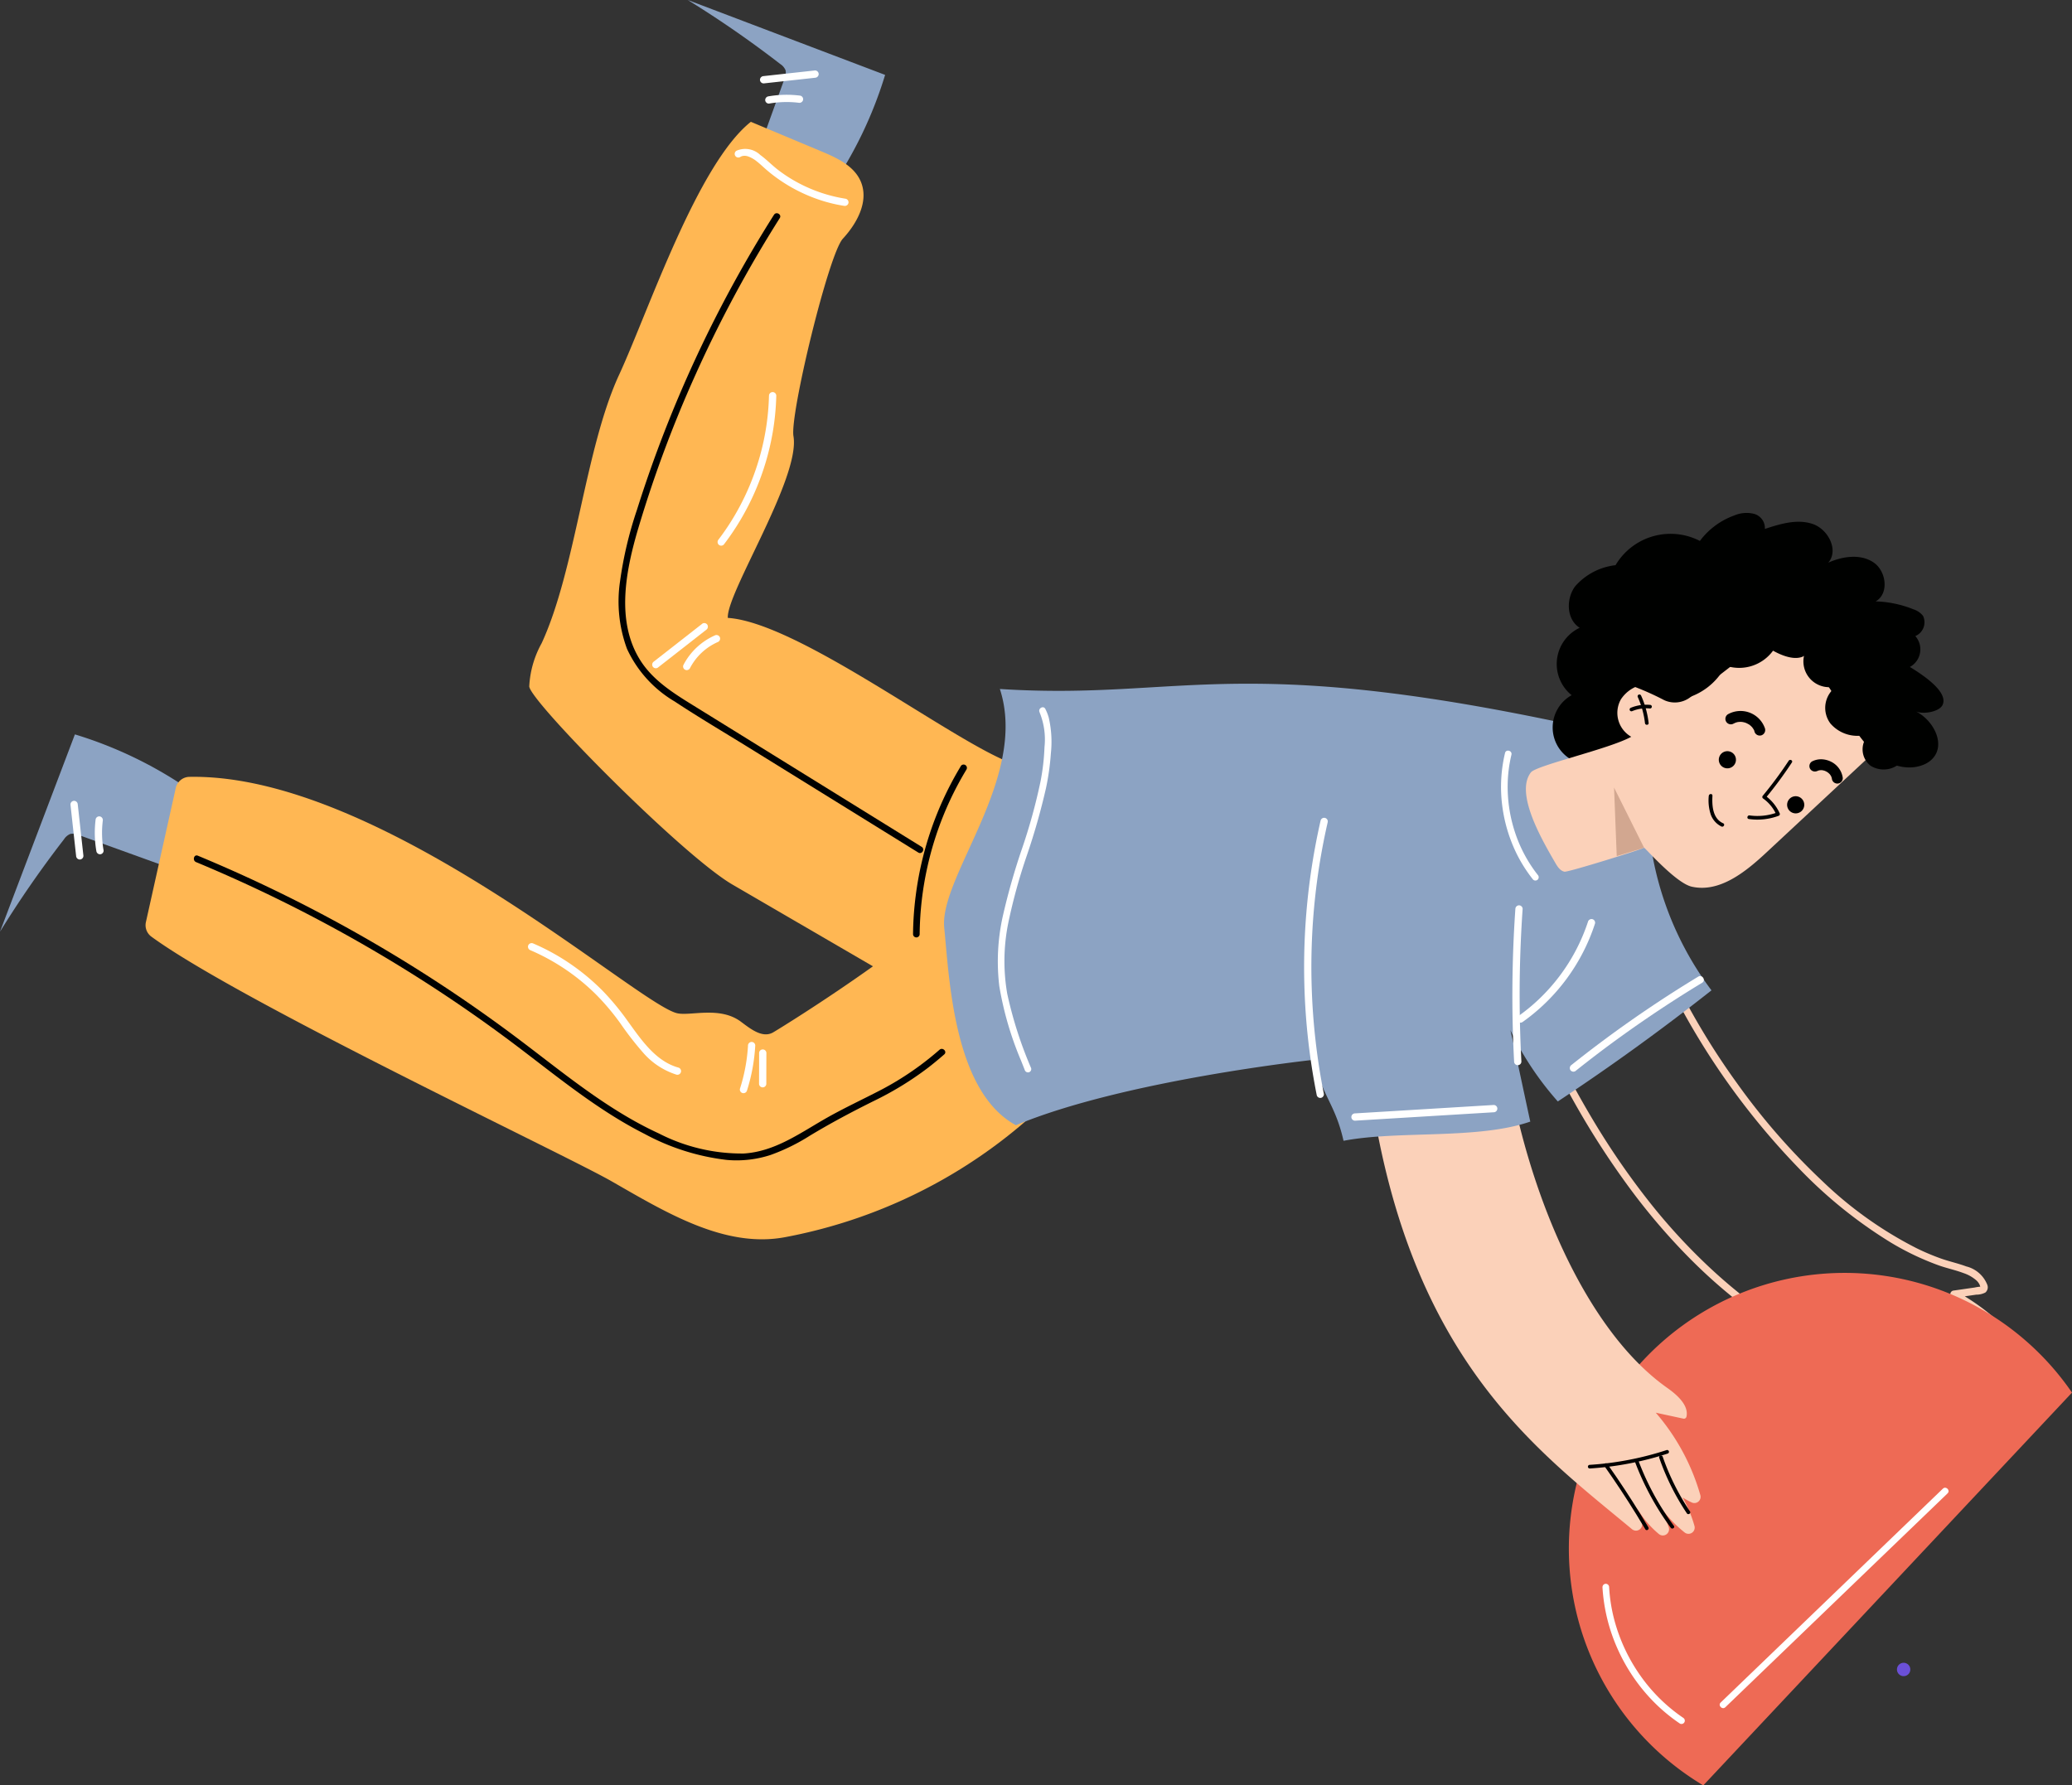
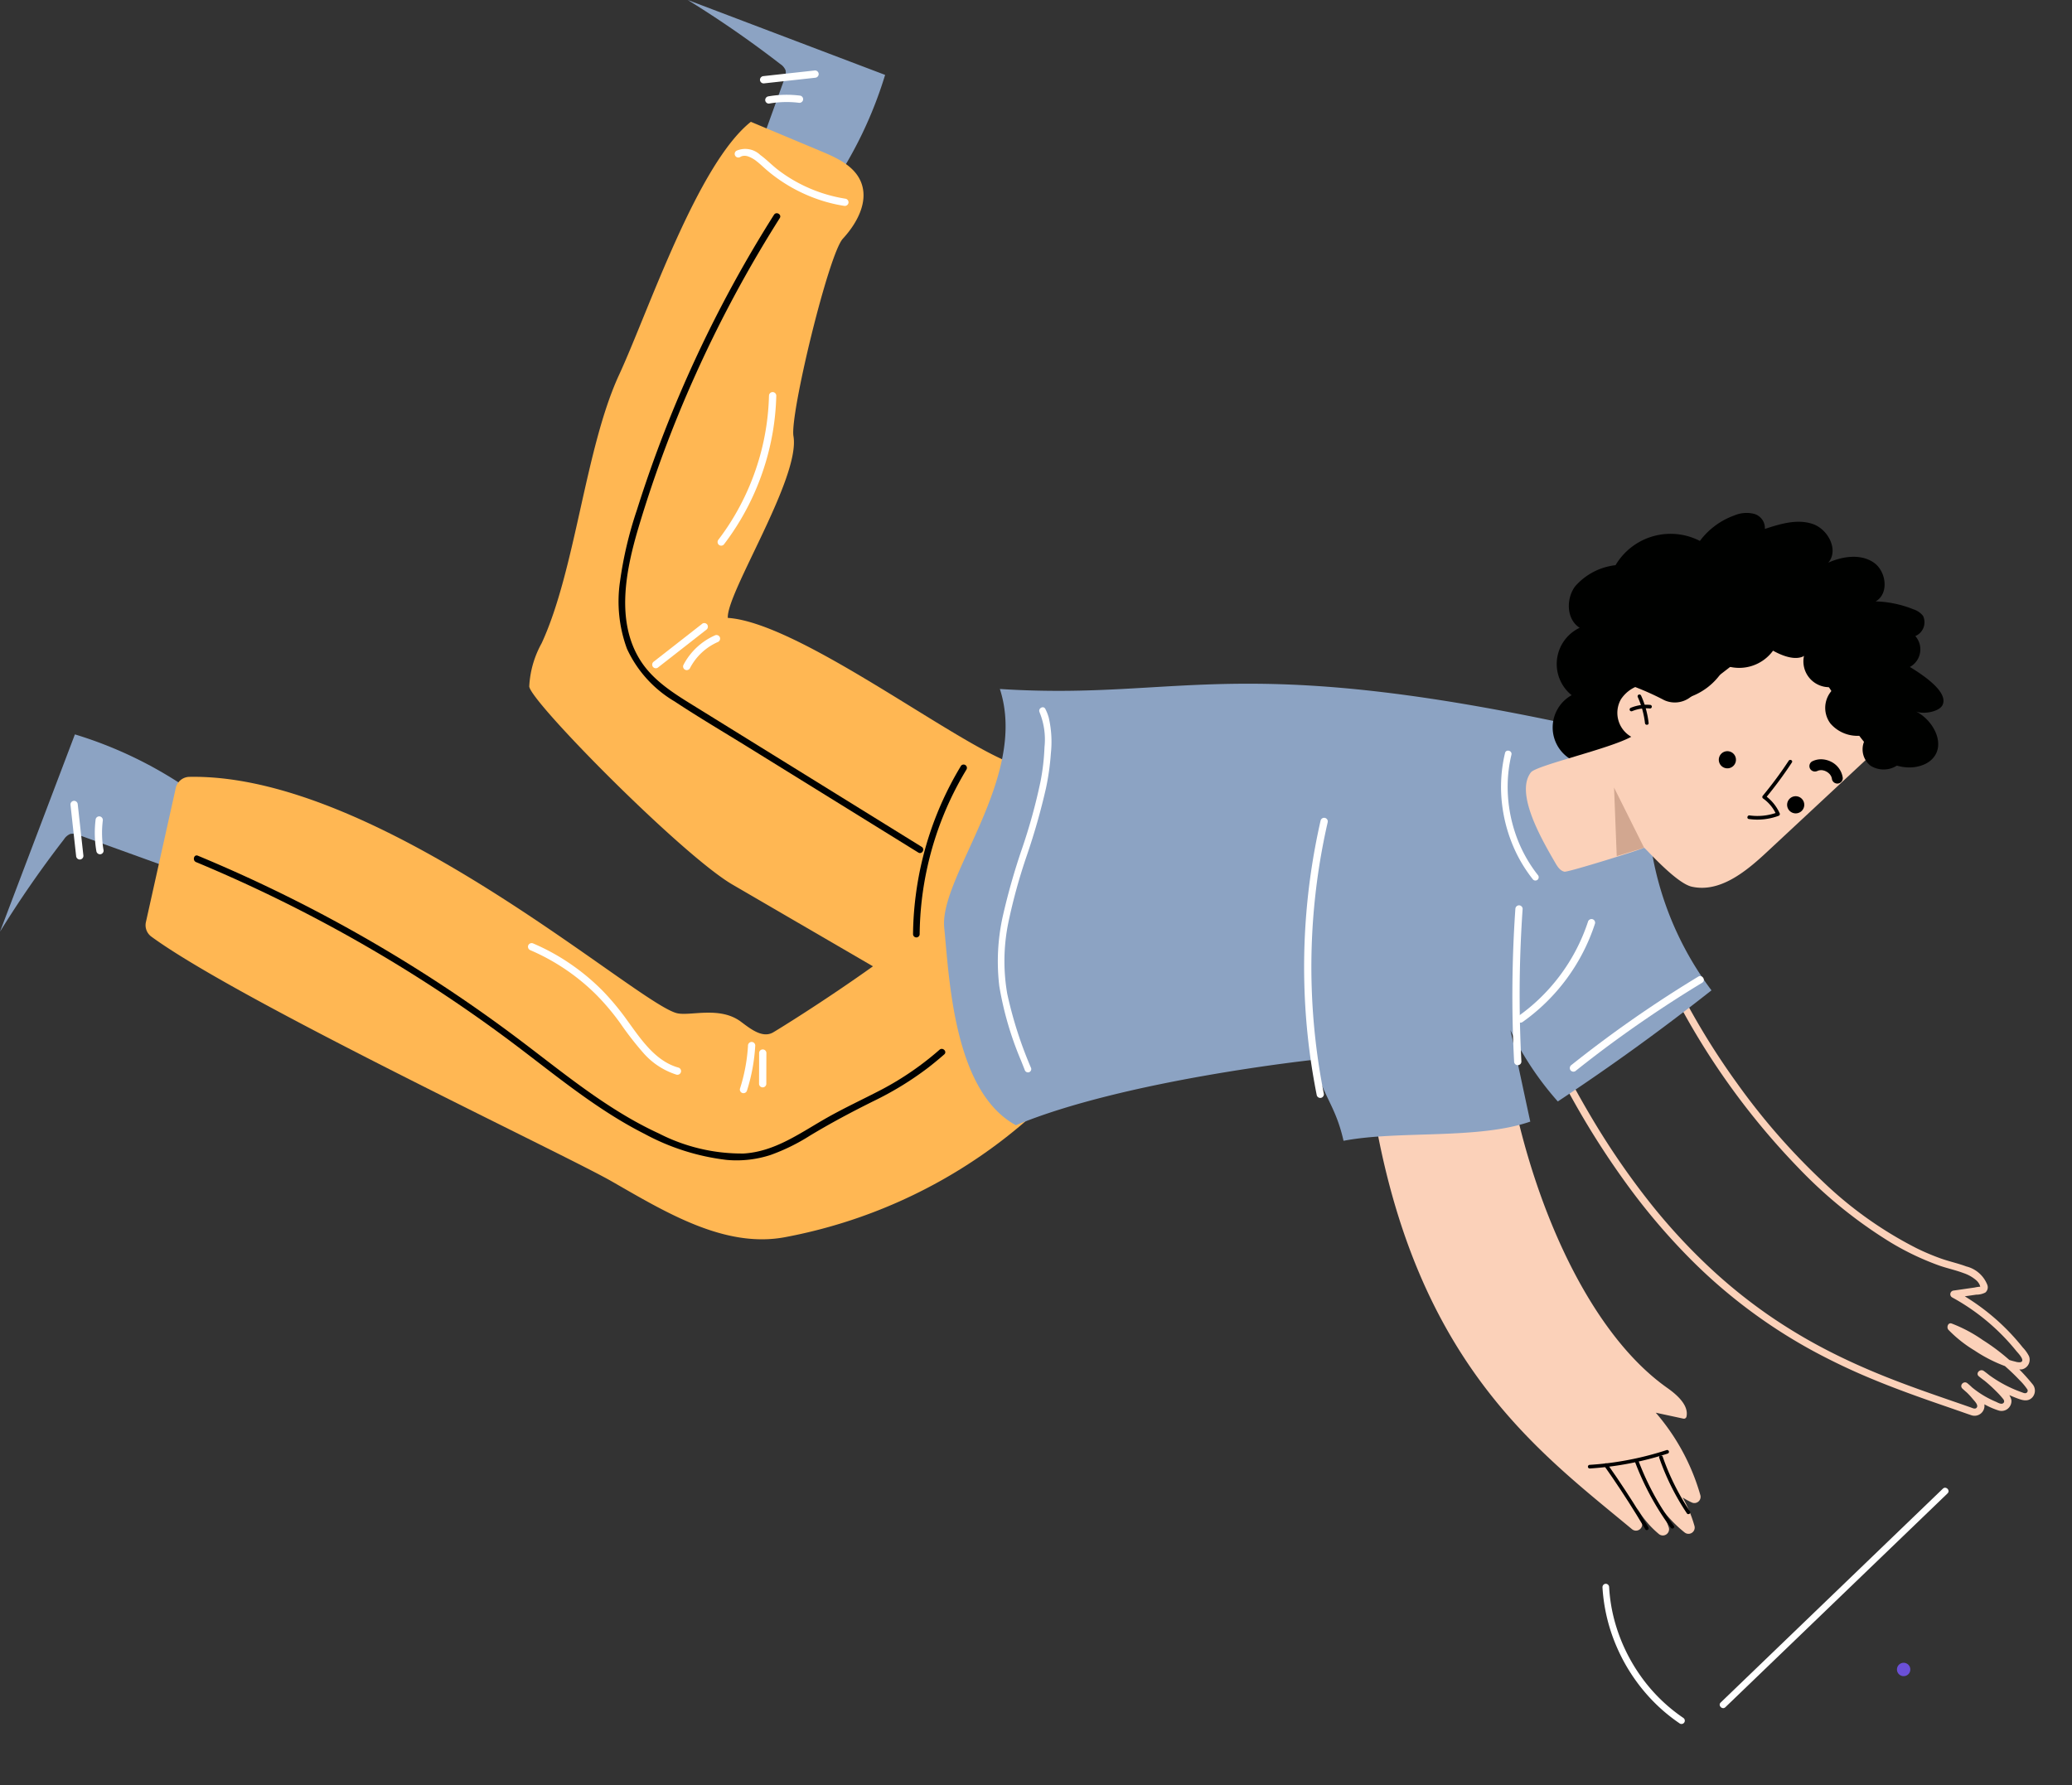
<svg xmlns="http://www.w3.org/2000/svg" id="그룹_11990" data-name="그룹 11990" width="231.48" height="199.486" viewBox="0 0 231.48 199.486">
  <rect x="0" y="0" width="231.48" height="199.486" fill="#333333" stroke="none" />
  <defs>
    <clipPath id="clip-path">
      <rect id="사각형_34931" data-name="사각형 34931" width="231.48" height="199.486" fill="none" />
    </clipPath>
    <clipPath id="clip-path-3">
      <rect id="사각형_34929" data-name="사각형 34929" width="3.359" height="7.655" transform="translate(180.319 87.998)" fill="none" />
    </clipPath>
  </defs>
  <g id="그룹_11989" data-name="그룹 11989" clip-path="url(#clip-path)">
    <g id="그룹_11988" data-name="그룹 11988">
      <g id="그룹_11987" data-name="그룹 11987" clip-path="url(#clip-path)">
        <path id="패스_7740" data-name="패스 7740" d="M213.378,186.774a.746.746,0,1,1-.467-.946.745.745,0,0,1,.467.946" fill="#6b50d7" />
        <path id="패스_7741" data-name="패스 7741" d="M20.878,88.039a46.077,46.077,0,0,0-12.51-5.983L0,104.1A118.569,118.569,0,0,1,7.148,93.78a1.543,1.543,0,0,1,.7-.6,1.554,1.554,0,0,1,.977.128l12.755,4.606A64.385,64.385,0,0,1,23.2,91.471Z" fill="#8ca3c3" />
        <path id="패스_7742" data-name="패스 7742" d="M9.318,95.609l-.633-5.745a.416.416,0,0,0-.426-.386.41.41,0,0,0-.386.427q.315,2.873.632,5.745a.417.417,0,0,0,.427.386.411.411,0,0,0,.386-.427" fill="#fff" />
        <path id="패스_7743" data-name="패스 7743" d="M11.574,95.025a11.208,11.208,0,0,1-.092-3.316.418.418,0,0,0-.309-.485.408.408,0,0,0-.485.308,11.9,11.9,0,0,0,.073,3.534.42.42,0,0,0,.427.386.409.409,0,0,0,.386-.427" fill="#fff" />
        <path id="패스_7744" data-name="패스 7744" d="M115.883,94.515c-.729-.716-1.641-1.482-2.566-1.165a3.169,3.169,0,0,0-1.458,1.6c-4.107,7.335-24.953,20.109-25.513,20.417-1.179.648-2.483-.393-3.573-1.209-2.385-1.782-5.705-.58-7.173-.958C70.954,112,42.5,86.429,21.194,86.8h-.013a1.584,1.584,0,0,0-1.54,1.226L16.3,103.031a1.583,1.583,0,0,0,.609,1.621c9.852,7.21,46,24.236,51.424,27.34,6.108,3.5,12.708,7.542,19.468,6.223a57.221,57.221,0,0,0,40.808-31.2l-12.727-12.5" fill="#ffb753" />
        <path id="패스_7745" data-name="패스 7745" d="M92.9,20.878a46.077,46.077,0,0,0,5.983-12.51L76.837,0A118.956,118.956,0,0,1,87.161,7.148a1.547,1.547,0,0,1,.6.7,1.554,1.554,0,0,1-.128.977q-2.3,6.378-4.606,12.755A64.386,64.386,0,0,1,89.469,23.2Z" fill="#8ca3c3" />
        <path id="패스_7746" data-name="패스 7746" d="M181.435,95.323a47.238,47.238,0,0,0,3.6,11.678,81.888,81.888,0,0,0,15.893,23.5,51.522,51.522,0,0,0,10.327,8.34,30.469,30.469,0,0,0,5.318,2.536c.922.33,1.89.527,2.8.873a4.171,4.171,0,0,1,1.419.808,1.593,1.593,0,0,1,.375.506c.026.059.034.131.063.188.077.149-.032.01.033.012a4.16,4.16,0,0,0-.653.094l-2.349.339a.411.411,0,0,0-.171.766,24.009,24.009,0,0,1,7.168,5.986c.155.194,1.1,1.13.439,1.26a1.568,1.568,0,0,1-.578-.079,6.914,6.914,0,0,1-.759-.218,15.876,15.876,0,0,1-3.266-1.658,13.8,13.8,0,0,1-2.87-2.282q-.183.348-.365.7A13.734,13.734,0,0,1,220.44,150a27.539,27.539,0,0,1,2.8,2.012,23.744,23.744,0,0,1,2.375,2.186,6.622,6.622,0,0,1,.845,1,.282.282,0,0,1,0,.373c-.162.184-.4.06-.588-.007a14.255,14.255,0,0,1-4.237-2.378l-.554.6a15.825,15.825,0,0,1,1.907,1.647,9.838,9.838,0,0,1,.808.887c.119.155.168.359-.03.481-.229.141-.6-.1-.812-.189a10.99,10.99,0,0,1-1.127-.554,10.54,10.54,0,0,1-2.029-1.495l-.553.6a7.735,7.735,0,0,1,1.138,1.136c.17.213.671.676.458.969-.17.234-.472.057-.684-.017l-.724-.252c-.971-.337-1.942-.67-2.912-1.008-2.024-.705-4.041-1.432-6.03-2.231-2.171-.874-4.309-1.832-6.389-2.908a59.675,59.675,0,0,1-6.566-3.941,58.179,58.179,0,0,1-6.583-5.329,66.56,66.56,0,0,1-6.6-7.173,85.74,85.74,0,0,1-6.434-9.348,116.579,116.579,0,0,1-6.229-12,43.8,43.8,0,0,1-2.452-6.172,8.443,8.443,0,0,1,.186-6c1.533-3.133,5.22-4.246,8.406-4.791.847-.145,1.7-.256,2.552-.353.517-.059.481-.872-.041-.813-3.446.391-7.325.975-9.992,3.4a7.345,7.345,0,0,0-2.369,4.981,14.726,14.726,0,0,0,1.346,6.321,112.869,112.869,0,0,0,6.153,12.817,92.629,92.629,0,0,0,6.613,10.342,71.337,71.337,0,0,0,6.827,7.953A59.153,59.153,0,0,0,202.653,151a70.371,70.371,0,0,0,6.654,3.145c2.1.87,4.239,1.653,6.385,2.407,1.012.355,2.026.7,3.04,1.054.492.17.982.348,1.476.513a1.11,1.11,0,0,0,1.483-1.2,2.962,2.962,0,0,0-.769-1.246,8.445,8.445,0,0,0-1.127-1.118c-.4-.33-.939.236-.553.6A11.393,11.393,0,0,0,221.864,157a8.633,8.633,0,0,0,1.422.6,1.1,1.1,0,0,0,1.037-.213,1.111,1.111,0,0,0,.387-.953,2.068,2.068,0,0,0-.679-1.079,15.738,15.738,0,0,0-2.4-2.171c-.413-.3-.967.261-.554.6a15.173,15.173,0,0,0,4.278,2.454c.589.219,1.207.423,1.7-.111a1.123,1.123,0,0,0,.007-1.479,22.872,22.872,0,0,0-5.544-4.917,16.039,16.039,0,0,0-3.479-1.849c-.419-.151-.6.434-.365.7A14.441,14.441,0,0,0,220.6,150.9a16.443,16.443,0,0,0,3.7,1.849,3.324,3.324,0,0,0,1.6.253,1.108,1.108,0,0,0,.778-1.468,4.1,4.1,0,0,0-.693-.972q-.4-.5-.815-.971a24.329,24.329,0,0,0-1.877-1.909,25,25,0,0,0-4.817-3.434l-.171.766,2.48-.358a2.185,2.185,0,0,0,1.012-.236.766.766,0,0,0,.231-.835,3.391,3.391,0,0,0-2.357-2.083c-.932-.348-1.911-.557-2.85-.89a25.941,25.941,0,0,1-2.7-1.143,43.648,43.648,0,0,1-10.539-7.511,74.185,74.185,0,0,1-9.55-10.96,80.94,80.94,0,0,1-7.365-12.377,51.555,51.555,0,0,1-4.18-12q-.133-.666-.236-1.336c-.079-.512-.893-.478-.813.041" fill="#fbd1b9" />
-         <path id="패스_7747" data-name="패스 7747" d="M190.288,199.486A30.808,30.808,0,1,1,231.48,155.6Z" fill="#ee6a55" />
        <path id="패스_7748" data-name="패스 7748" d="M168.214,99.079c-3.433,16.4,4.359,46.347,18.055,56,1.115.786,2.419,1.958,2.14,3.21a.289.289,0,0,1-.343.22l-3.086-.664a24.209,24.209,0,0,1,4.981,9.215.693.693,0,0,1-.949.821,8.479,8.479,0,0,1-4.33-4.549,14.527,14.527,0,0,1,4.623,7.172.694.694,0,0,1-1.108.719,14.511,14.511,0,0,1-3.459-4.009,15.416,15.416,0,0,1,1.688,3.426.694.694,0,0,1-1.106.756,10.826,10.826,0,0,1-2.78-3.535,7.859,7.859,0,0,1,.908,2.325.694.694,0,0,1-1.122.677c-11.9-9.9-28.213-21.39-30.322-60.262-.209-3.837-.426-8.217,2.345-10.879,3.15-3.026,8.23-2.179,12.47-1.13Z" fill="#fbd1b9" />
        <path id="패스_7749" data-name="패스 7749" d="M105.848,112.813,81.831,98.837C76.2,95.558,59.166,78.3,59.127,76.686a11.075,11.075,0,0,1,1.384-4.815c3.8-8.219,4.855-21.783,8.657-30,3.233-6.99,8.725-23.5,14.716-28.26l7.9,3.311c1.733.727,3.629,1.61,4.376,3.351.943,2.2-.406,4.672-2,6.4S88.23,46.329,88.644,48.73c.8,4.647-7.5,17.522-7.334,20.308,7.666.514,23.952,12.932,31.06,15.978,3.692,1.582,7.4,3.618,9.689,6.954s2.7,8.271-.022,11.168Z" fill="#ffb753" />
        <path id="패스_7750" data-name="패스 7750" d="M179.937,81.947c-41.8-9.5-47.294-3.632-68.234-4.965,3.218,9.885-6.785,20.951-6.215,26.679s1.068,18.3,8.01,22.065c12.089-5.047,33.3-7.315,33.3-7.315.92,4.094,2.377,4.96,3.3,9.054,6.116-1.178,14.982-.108,20.866-2.148-.032-.034-2.173-10.209-2.239-10.24a34.483,34.483,0,0,0,5.311,7.992q8.838-5.846,17.167-12.415A35.831,35.831,0,0,1,184.054,90.5c-4.566-.416-4.117-8.555-4.117-8.555" fill="#8ca3c3" />
        <path id="패스_7751" data-name="패스 7751" d="M179.236,163.8q1.887,2.675,3.605,5.463.493.8.972,1.609c.133.226.476.007.343-.218q-1.668-2.817-3.507-5.527-.528-.777-1.07-1.545c-.15-.214-.494,0-.343.218" />
        <path id="패스_7752" data-name="패스 7752" d="M182.69,163.422a30.688,30.688,0,0,0,2.911,5.755q.506.778,1.057,1.527c.154.21.5-.008.343-.219a30.1,30.1,0,0,1-3.224-5.5q-.375-.833-.7-1.687c-.092-.244-.481-.122-.387.124" />
        <path id="패스_7753" data-name="패스 7753" d="M185.366,162.883a27.11,27.11,0,0,0,3.089,6.207c.146.217.49,0,.344-.219a26.62,26.62,0,0,1-3.045-6.112c-.086-.247-.474-.124-.388.124" />
        <path id="패스_7754" data-name="패스 7754" d="M177.612,164.078a35.323,35.323,0,0,0,6.822-1.112q.946-.251,1.878-.555a.2.2,0,0,0-.124-.388,34.765,34.765,0,0,1-6.677,1.474q-.957.114-1.919.175a.2.2,0,0,0,.02.406" />
        <path id="패스_7755" data-name="패스 7755" d="M169.292,101.582q-.229,3.322-.3,6.652t.014,6.66q.05,1.878.149,3.755a.407.407,0,0,0,.812-.04q-.174-3.326-.193-6.657t.123-6.658q.079-1.878.21-3.753a.41.41,0,0,0-.427-.386.417.417,0,0,0-.386.427" fill="#fff" />
        <path id="패스_7756" data-name="패스 7756" d="M78.468,69.681l-5.421,4.236a.418.418,0,0,0-.125.561.41.41,0,0,0,.562.125L78.9,70.368a.42.42,0,0,0,.125-.562.41.41,0,0,0-.562-.125" fill="#fff" />
        <path id="패스_7757" data-name="패스 7757" d="M79.922,70.971a7.3,7.3,0,0,0-3.57,3.326.407.407,0,0,0,.718.381,6.431,6.431,0,0,1,3.1-2.932.419.419,0,0,0,.264-.512.411.411,0,0,0-.512-.263" fill="#fff" />
        <path id="패스_7758" data-name="패스 7758" d="M82.718,17.525a.891.891,0,0,1,.38-.114,1.181,1.181,0,0,1,.485.068,3.334,3.334,0,0,1,.928.525c.33.252.63.538.94.814q.5.444,1.036.848a17.791,17.791,0,0,0,4.841,2.586A16.941,16.941,0,0,0,94.3,23a.417.417,0,0,0,.486-.308.411.411,0,0,0-.309-.486,16.758,16.758,0,0,1-5.237-1.741A16.438,16.438,0,0,1,86.945,19c-.694-.532-1.3-1.171-2.01-1.686a2.431,2.431,0,0,0-2.654-.472.407.407,0,1,0,.437.686" fill="#fff" />
-         <path id="패스_7759" data-name="패스 7759" d="M151.4,125.216l12.111-.735,3.383-.205a.407.407,0,0,0-.041-.813l-12.111.735-3.383.205a.407.407,0,0,0,.041.813" fill="#fff" />
        <path id="패스_7760" data-name="패스 7760" d="M176,119.676q2.63-2.1,5.361-4.058t5.583-3.8q1.595-1.028,3.216-2.01c.449-.272.012-.958-.436-.686q-2.875,1.741-5.663,3.625t-5.5,3.923q-1.517,1.14-3,2.322a.42.42,0,0,0-.125.561.41.41,0,0,0,.562.125" fill="#fff" />
        <path id="패스_7761" data-name="패스 7761" d="M83.565,116.845a19.608,19.608,0,0,1-.9,4.806.41.41,0,0,0,.309.485.415.415,0,0,0,.486-.308,20.439,20.439,0,0,0,.916-5.024.411.411,0,0,0-.427-.386.417.417,0,0,0-.386.427" fill="#fff" />
        <path id="패스_7762" data-name="패스 7762" d="M84.807,117.683q0,1.713-.008,3.425a.407.407,0,1,0,.813-.041q0-1.713.008-3.425a.407.407,0,1,0-.813.041" fill="#fff" />
        <path id="패스_7763" data-name="패스 7763" d="M85.331,9.318l5.745-.632a.417.417,0,0,0,.386-.427.411.411,0,0,0-.427-.386l-5.745.632a.417.417,0,0,0-.386.427.411.411,0,0,0,.427.386" fill="#fff" />
        <path id="패스_7764" data-name="패스 7764" d="M85.915,11.574a11.208,11.208,0,0,1,3.316-.092.418.418,0,0,0,.485-.309.408.408,0,0,0-.308-.485,11.9,11.9,0,0,0-3.534.073.421.421,0,0,0-.386.427.409.409,0,0,0,.427.386" fill="#fff" />
        <path id="패스_7765" data-name="패스 7765" d="M59.2,106.146a23.714,23.714,0,0,1,7.343,4.929,26.268,26.268,0,0,1,2.766,3.273,35.87,35.87,0,0,0,2.54,3.27,8.223,8.223,0,0,0,3.74,2.46.407.407,0,0,0,.177-.8c-2.551-.722-4.155-3.144-5.646-5.2a29.115,29.115,0,0,0-2.76-3.34,24.635,24.635,0,0,0-3.415-2.886,23.908,23.908,0,0,0-4.363-2.43.419.419,0,0,0-.551.169.411.411,0,0,0,.169.55" fill="#fff" />
        <path id="패스_7766" data-name="패스 7766" d="M85.908,44.253a27.606,27.606,0,0,1-1,6.668,27.985,27.985,0,0,1-2.563,6.206,27.145,27.145,0,0,1-2.074,3.159.42.42,0,0,0,.022.575.41.41,0,0,0,.575-.022,28.448,28.448,0,0,0,3.516-6,28.814,28.814,0,0,0,1.968-6.679,28.513,28.513,0,0,0,.373-3.945.407.407,0,1,0-.812.041" fill="#fff" />
        <path id="패스_7767" data-name="패스 7767" d="M211.431,71.358a4.834,4.834,0,0,0,2.608-.316,1.67,1.67,0,0,0,.8-2.226,2.2,2.2,0,0,0-1.064-.732,12.259,12.259,0,0,0-4.23-.89c1.525-.859,1.2-3.409-.262-4.37s-3.434-.671-5.031.045c1.191-1.387,0-3.724-1.728-4.319s-3.618-.023-5.355.549a1.652,1.652,0,0,0-1.2-1.683,3.486,3.486,0,0,0-2.205.173,8.294,8.294,0,0,0-3.856,2.852,7.142,7.142,0,0,0-9.423,2.709,7.034,7.034,0,0,0-4.519,2.37c-1.035,1.4-.966,3.7.514,4.624a4.476,4.476,0,0,0-.9,7.531,4.135,4.135,0,0,0,3.67,7.4,1.126,1.126,0,0,0-.408,1.454,2.6,2.6,0,0,0,1.2,1.119,8.419,8.419,0,0,0,9.231-.932,2.467,2.467,0,0,0,2.268,2.276,7.151,7.151,0,0,0,3.421-.7,7.518,7.518,0,0,0,2.339-1.235,2.562,2.562,0,0,0,.936-2.357,9.531,9.531,0,0,0,6.411.355,4.688,4.688,0,0,0,2.456-1.518c.968-1.281.8-3.06.584-4.652.819,1.165,2.76.939,3.721-.112a6,6,0,0,0,1.2-4,2.24,2.24,0,0,0,.814-4.155Z" fill="#000100" />
        <path id="패스_7768" data-name="패스 7768" d="M182.454,74.292a9.061,9.061,0,0,0-2.835,10.986,70.238,70.238,0,0,1,11.032-7.395Z" fill="#000100" />
        <path id="패스_7769" data-name="패스 7769" d="M208.844,84.535,197.329,95.261c-2.332,2.172-5.228,4.511-8.337,3.808-1.777-.4-5.238-4.386-5.314-4.344-.38.213-8.521,2.753-8.9,2.672-.483-.1-.785-.571-1.032-1-1.483-2.56-4.531-7.77-2.713-10.1.612-.784,8.793-2.628,11.206-3.976a3.074,3.074,0,0,1-1.154-4.181,3.8,3.8,0,0,1,4.245-1.566,2.988,2.988,0,0,0,1.5.253,2.187,2.187,0,0,0,.876-.553l10.855-9.559A106.07,106.07,0,0,1,210.092,83.4Z" fill="#fbd1b9" />
        <path id="패스_7770" data-name="패스 7770" d="M193.917,85.088a.958.958,0,1,1-.741-1.135.958.958,0,0,1,.741,1.135" fill="#000100" />
        <path id="패스_7771" data-name="패스 7771" d="M201.549,90.12a.958.958,0,1,1-.741-1.135.958.958,0,0,1,.741,1.135" fill="#000100" />
        <path id="패스_7772" data-name="패스 7772" d="M196.115,72.284a3.78,3.78,0,0,1,5.317.564,52.172,52.172,0,0,1,4.309,6.194,21.614,21.614,0,0,0,3.384,4.863c1.513,1.436,3.748,2.333,5.718,1.559a2.963,2.963,0,0,0,.8-.458c1.935-1.588.412-4.572-1.683-5.556.785.418,2.706.109,3.068-.7,1.016-2.272-6.5-5.753-6.5-5.753s2.656,1.325,2.9,1.154l.005,0c.815-.582-.114-1.743-.96-2.22l-10.007-5.653a6.472,6.472,0,0,0-3.248-1.127,6.3,6.3,0,0,0-3.064,1.225A120.773,120.773,0,0,0,181.965,76.5a30.363,30.363,0,0,1,3.956,1.73,2.845,2.845,0,0,0,2.886-.305c1.671-1.246,4.717-3.545,7.308-5.644" fill="#000100" />
        <path id="패스_7773" data-name="패스 7773" d="M182.96,77.861a9.912,9.912,0,0,1,.815,2.939c.029.258.436.24.406-.021a10.238,10.238,0,0,0-.833-3.042.211.211,0,0,0-.256-.132.205.205,0,0,0-.132.256" />
        <path id="패스_7774" data-name="패스 7774" d="M182.323,79.467a4.137,4.137,0,0,1,1.969-.309.209.209,0,0,0,.243-.154.2.2,0,0,0-.154-.243,4.558,4.558,0,0,0-2.182.318.21.21,0,0,0-.132.256.206.206,0,0,0,.256.132" fill="#000100" />
        <g id="그룹_11986" data-name="그룹 11986" opacity="0.37">
          <g id="그룹_11985" data-name="그룹 11985">
            <g id="그룹_11984" data-name="그룹 11984" clip-path="url(#clip-path-3)">
              <path id="패스_7775" data-name="패스 7775" d="M183.678,94.725,180.319,88l.3,7.654Z" fill="#8c5e48" />
            </g>
          </g>
        </g>
        <path id="패스_7776" data-name="패스 7776" d="M199.829,85a43.508,43.508,0,0,1-2.895,3.912.208.208,0,0,0,.054.318,4.386,4.386,0,0,1,1.458,1.79l.132-.256a6.356,6.356,0,0,1-3.118.345c-.257-.036-.348.361-.088.4a6.791,6.791,0,0,0,3.33-.355.206.206,0,0,0,.132-.256,4.892,4.892,0,0,0-1.655-2.025c.018.106.035.212.053.318a44.673,44.673,0,0,0,2.956-4c.144-.219-.216-.408-.359-.191" />
-         <path id="패스_7777" data-name="패스 7777" d="M190.9,88.928a5.035,5.035,0,0,0,.22,2.071,2.371,2.371,0,0,0,1.2,1.349c.238.106.43-.253.191-.359-1.177-.523-1.261-1.97-1.2-3.081.014-.261-.392-.24-.406.02" />
-         <path id="패스_7778" data-name="패스 7778" d="M193.7,80.842l.107-.062c.119-.07-.122.046.006,0,.07-.027.139-.053.211-.074.032-.01.065-.017.1-.026.133-.038-.134.015,0,0,.074-.01.148-.018.222-.022s.149,0,.224,0c.142,0-.14-.022,0,0l.122.018c.067.012.134.027.2.045l.118.035c.138.039-.13-.056,0,0a2.764,2.764,0,0,1,.4.205l.052.033q.057.039-.045-.033c.023,0,.064.049.081.063a1.955,1.955,0,0,1,.167.149c.029.028.056.058.085.088.1.1-.077-.108,0,0,.04.055.08.108.116.166.021.034.041.07.061.1.009.018.019.036.027.054.02.041.013.025-.023-.049.033.012.072.2.082.233a.616.616,0,0,0,.767.395.623.623,0,0,0,.4-.768,2.886,2.886,0,0,0-4.139-1.586.61.61,0,0,0,.655,1.03" fill="#000100" />
        <path id="패스_7779" data-name="패스 7779" d="M203.081,86.116c-.179.086.017,0,.071-.019.03-.01.062-.019.092-.026.057-.014.134,0-.029,0,.058,0,.118-.015.176-.018s.121.006.179,0c-.174.015-.093-.009-.035,0,.033,0,.065.01.1.016a1.875,1.875,0,0,1,.19.046c.03.009.061.023.093.03-.037-.008-.141-.058-.047-.015.06.028.12.054.178.085s.1.062.155.093c.1.064-.116-.092-.023-.015.025.021.051.04.077.061a1.8,1.8,0,0,1,.142.134c.02.02.037.041.055.06.042.044-.1-.126-.018-.02.035.049.069.1.1.147.015.028.03.057.046.084.06.1-.052-.135-.011-.024a1.885,1.885,0,0,1,.064.183c.009.026.012.052.02.078.011.047.006.021-.013-.075,0,.022.007.044.009.065a.611.611,0,0,0,1.22-.061,2.377,2.377,0,0,0-1.252-1.788,2.6,2.6,0,0,0-1.094-.3,2.21,2.21,0,0,0-1.1.247.613.613,0,0,0-.187.843.629.629,0,0,0,.843.187" fill="#000100" />
        <path id="패스_7780" data-name="패스 7780" d="M187.912,78.121a7.186,7.186,0,0,0,4.876-3.747,4.684,4.684,0,0,0,5.293-1.672c1.249.7,3.024,1.316,3.926.2.822-1.012-.032-2.655-1.26-3.091a6.209,6.209,0,0,0-3.827.323L190.6,72.063Z" fill="#000100" />
        <path id="패스_7781" data-name="패스 7781" d="M202.41,71.775a2.881,2.881,0,0,0,2.853,4.86,2.91,2.91,0,0,0-.774,4.2,3.971,3.971,0,0,0,4.409,1.127,2.323,2.323,0,0,0,.085,3.6,2.75,2.75,0,0,0,3.7-.751c.945-1.376.559-3.253-.063-4.8a9.873,9.873,0,0,0-4.5-5.447Z" fill="#000100" />
        <path id="패스_7782" data-name="패스 7782" d="M147.537,91.679a73.689,73.689,0,0,0-1.45,23.978q.354,3.39,1.023,6.736a.41.41,0,0,0,.512.263.417.417,0,0,0,.263-.512,72.79,72.79,0,0,1-.747-23.687q.442-3.327,1.193-6.6a.407.407,0,0,0-.794-.177" fill="#fff" />
        <path id="패스_7783" data-name="패스 7783" d="M177.4,103.006a21.011,21.011,0,0,1-5.522,8.682,20.236,20.236,0,0,1-2.23,1.828.416.416,0,0,0-.125.562.411.411,0,0,0,.561.125,21.691,21.691,0,0,0,8.11-11.02.41.41,0,0,0-.308-.486.416.416,0,0,0-.486.309" fill="#fff" />
        <path id="패스_7784" data-name="패스 7784" d="M86.468,24A140.628,140.628,0,0,0,71.157,56.974a43.236,43.236,0,0,0-1.885,7.967,15.287,15.287,0,0,0,.773,7.551,13.281,13.281,0,0,0,5.333,5.889c2.673,1.768,5.446,3.4,8.171,5.085l16.945,10.493,2.1,1.3c.407.252.779-.389.374-.64q-8.352-5.173-16.706-10.345l-8.322-5.154c-2.344-1.452-4.851-2.914-6.374-5.292-2.837-4.432-1.622-10.215-.223-14.922a136.193,136.193,0,0,1,6.249-16.8,140.145,140.145,0,0,1,8.363-15.877q.572-.934,1.157-1.858c.256-.4-.385-.777-.64-.374" fill="#000100" />
        <path id="패스_7785" data-name="패스 7785" d="M104.966,117.287a33.424,33.424,0,0,1-6.4,4.415c-2.171,1.139-4.4,2.155-6.522,3.383-2.834,1.638-5.567,3.589-8.947,3.8a20.293,20.293,0,0,1-9.494-2.243c-5.668-2.605-10.5-6.639-15.444-10.372a164.577,164.577,0,0,0-16.275-10.841,164.184,164.184,0,0,0-17.611-8.9q-1.082-.468-2.17-.92c-.44-.183-.632.534-.2.715a163.816,163.816,0,0,1,17.905,8.767,164.019,164.019,0,0,1,16.728,10.884c5.037,3.734,9.854,7.88,15.483,10.723a25.476,25.476,0,0,0,9.141,2.9,12.229,12.229,0,0,0,4.932-.552,21.977,21.977,0,0,0,4.37-2.144c2.327-1.406,4.7-2.666,7.132-3.874a35.8,35.8,0,0,0,6.087-3.726c.617-.478,1.217-.976,1.806-1.488.361-.313-.165-.836-.524-.524" fill="#000100" />
        <path id="패스_7786" data-name="패스 7786" d="M116.139,79.587a8.025,8.025,0,0,1,.55,3.888,24.933,24.933,0,0,1-.438,3.813,63.242,63.242,0,0,1-2.072,7.531,74.106,74.106,0,0,0-2.138,7.506,23.25,23.25,0,0,0-.4,7.866,36.855,36.855,0,0,0,2.442,8.348q.2.507.4,1.012a.382.382,0,0,0,.456.259.373.373,0,0,0,.259-.456,45.447,45.447,0,0,1-2.674-8.33,21.443,21.443,0,0,1,.109-7.853,62.582,62.582,0,0,1,2.08-7.577,73.439,73.439,0,0,0,2.148-7.555,28.028,28.028,0,0,0,.541-3.869,12.017,12.017,0,0,0-.241-4,5.372,5.372,0,0,0-.377-.958c-.216-.426-.855-.051-.64.374" fill="#fff" />
        <path id="패스_7787" data-name="패스 7787" d="M168.139,84.135a16.321,16.321,0,0,0-.327,5.768,17.052,17.052,0,0,0,1.683,5.605,16.224,16.224,0,0,0,1.776,2.77.373.373,0,0,0,.524,0,.378.378,0,0,0,0-.524,15.551,15.551,0,0,1-2.572-4.849,16.217,16.217,0,0,1-.783-5.479,15.229,15.229,0,0,1,.414-3.094c.111-.464-.6-.661-.715-.2" fill="#fff" />
        <path id="패스_7788" data-name="패스 7788" d="M107.343,85.6a37.044,37.044,0,0,0-5.04,14.472,36.232,36.232,0,0,0-.3,4.317.371.371,0,0,0,.741,0A35.962,35.962,0,0,1,103.6,96.9a36.066,36.066,0,0,1,4.379-10.931.371.371,0,0,0-.64-.374" fill="#000100" />
        <path id="패스_7789" data-name="패스 7789" d="M179.024,177.33A19.665,19.665,0,0,0,180.7,184.2a20.1,20.1,0,0,0,3.926,5.825,19.26,19.26,0,0,0,3.054,2.558.371.371,0,0,0,.374-.64,18.684,18.684,0,0,1-4.8-4.728,19.5,19.5,0,0,1-2.885-6.142,18.233,18.233,0,0,1-.6-3.742.379.379,0,0,0-.37-.371.375.375,0,0,0-.371.371" fill="#fff" />
        <path id="패스_7790" data-name="패스 7790" d="M192.755,190.752l4.849-4.668,4.85-4.667,4.827-4.647,4.849-4.668q2.425-2.333,4.849-4.667l.6-.578c.344-.332-.18-.856-.524-.525L212.206,171l-4.849,4.668-4.827,4.646-4.849,4.668-4.85,4.668-.6.578c-.344.331.18.855.524.524" fill="#fff" />
      </g>
    </g>
  </g>
</svg>